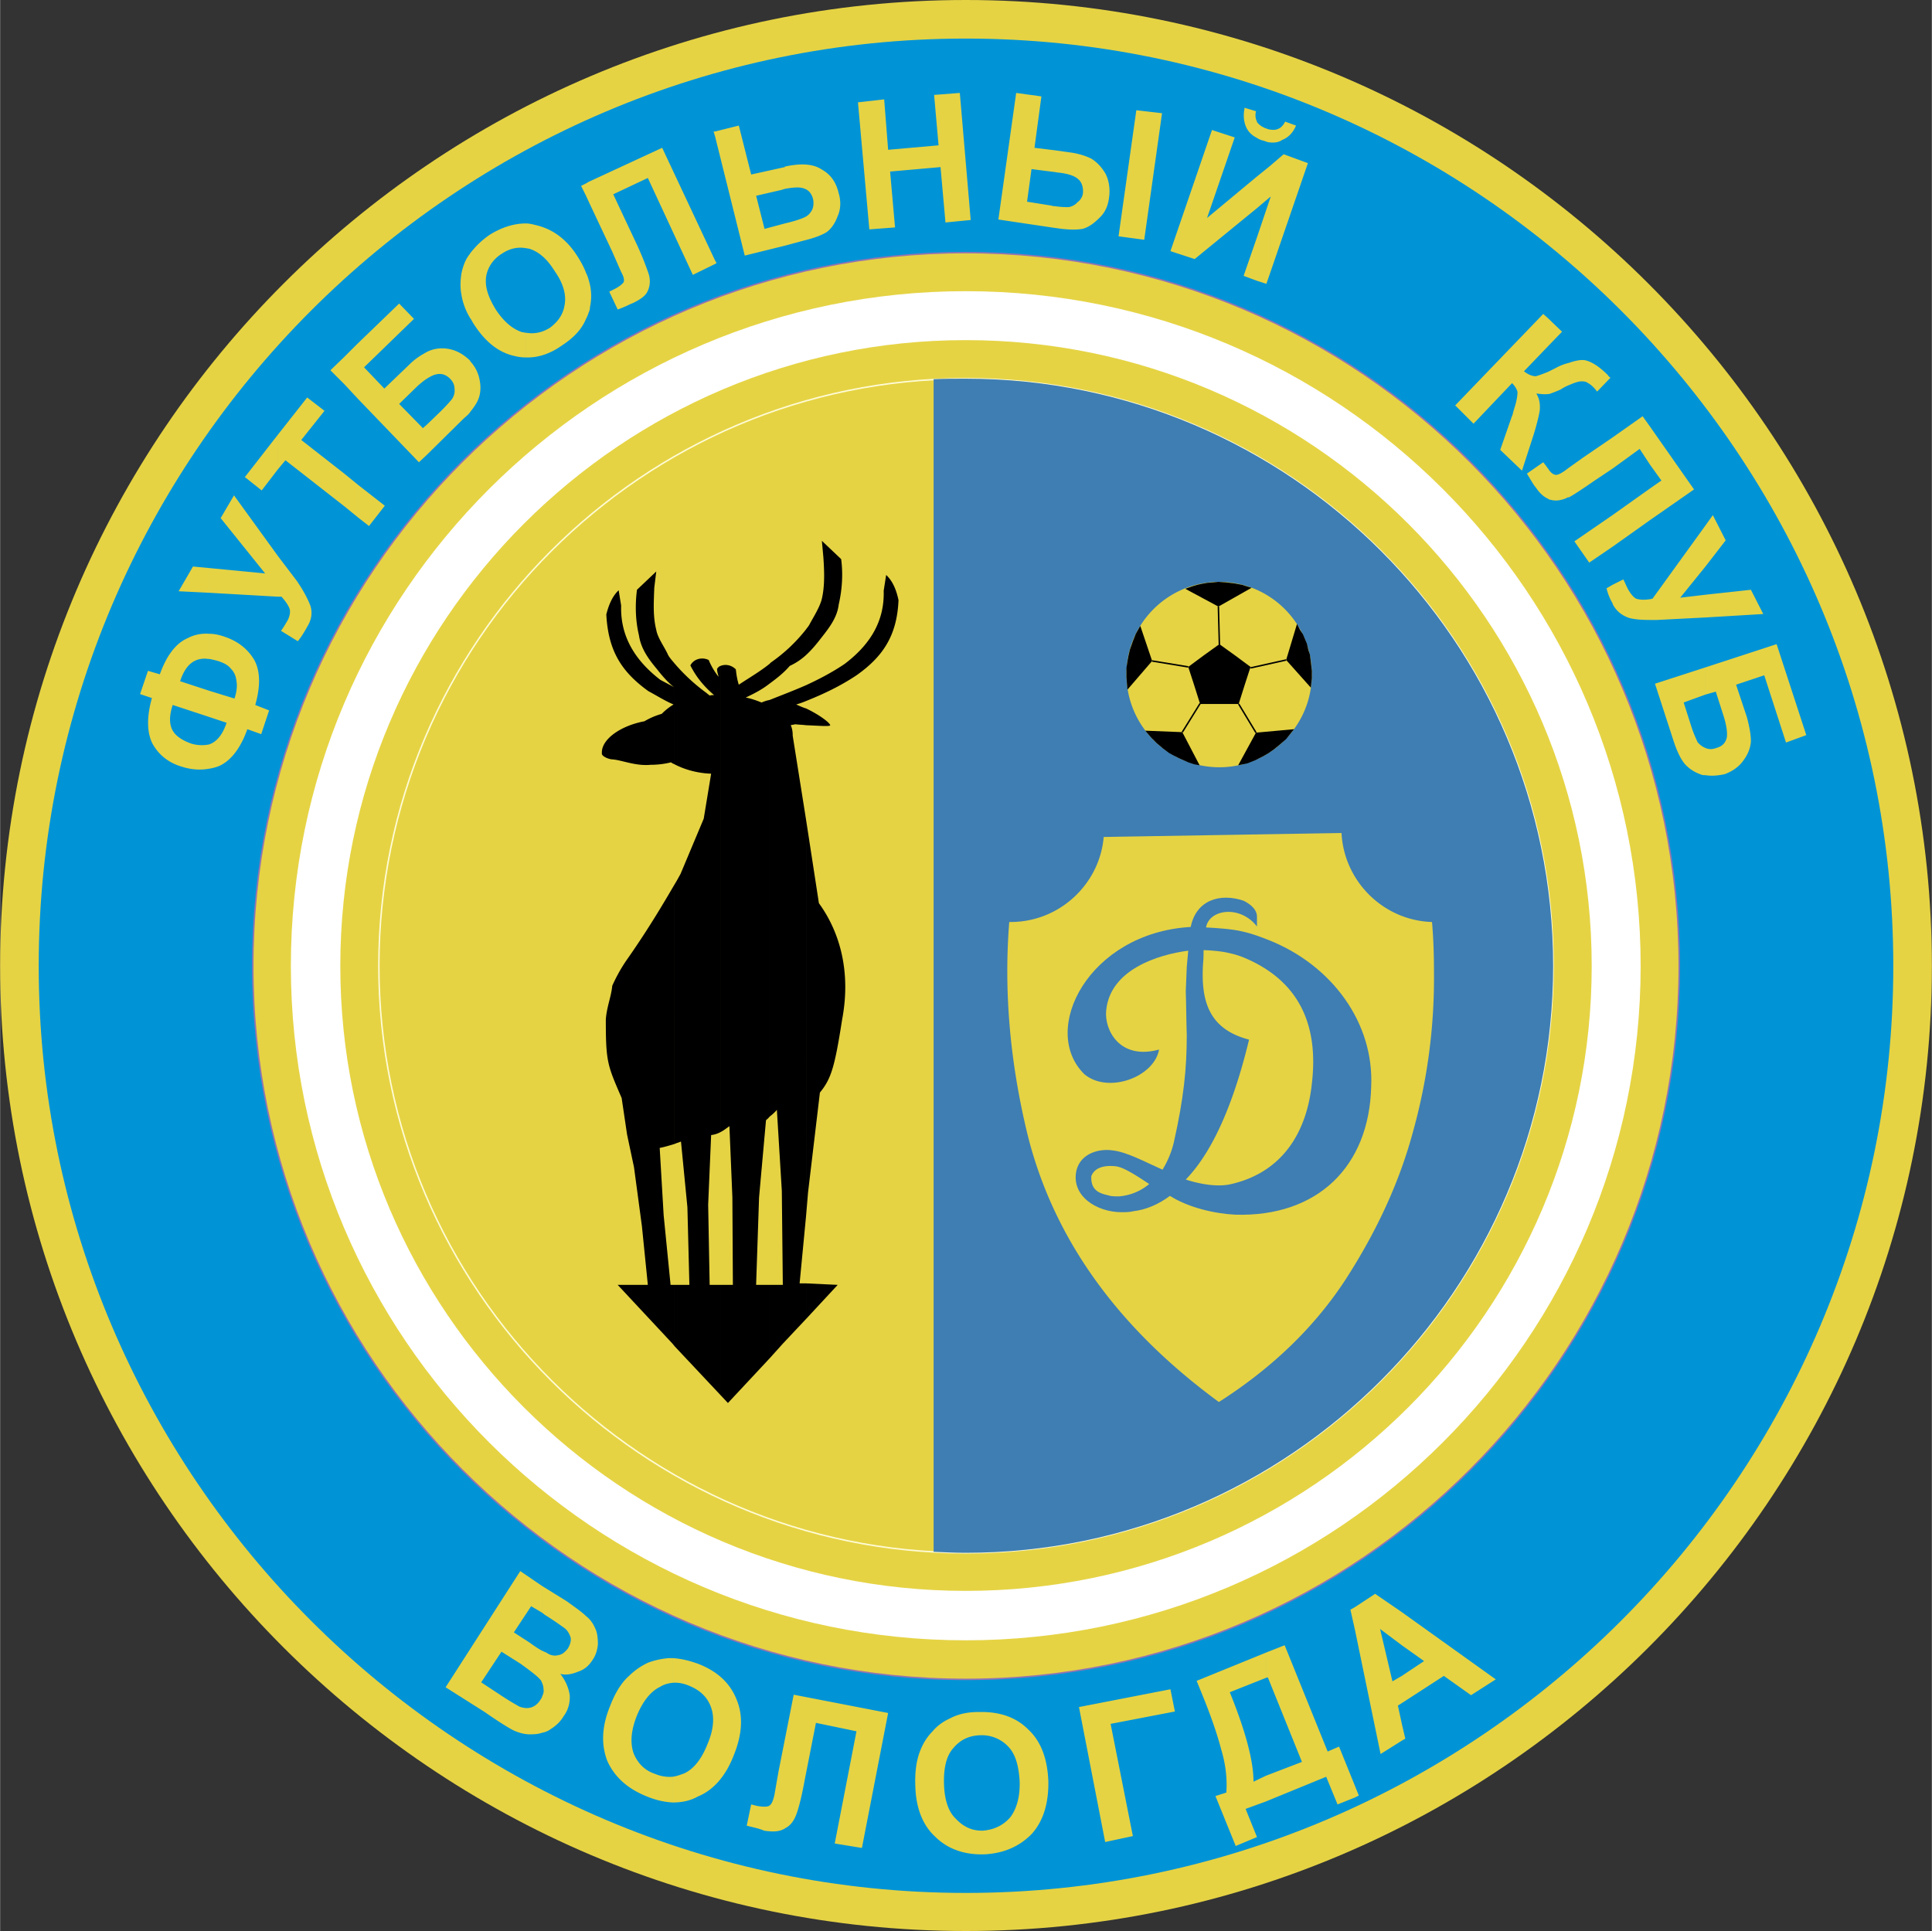
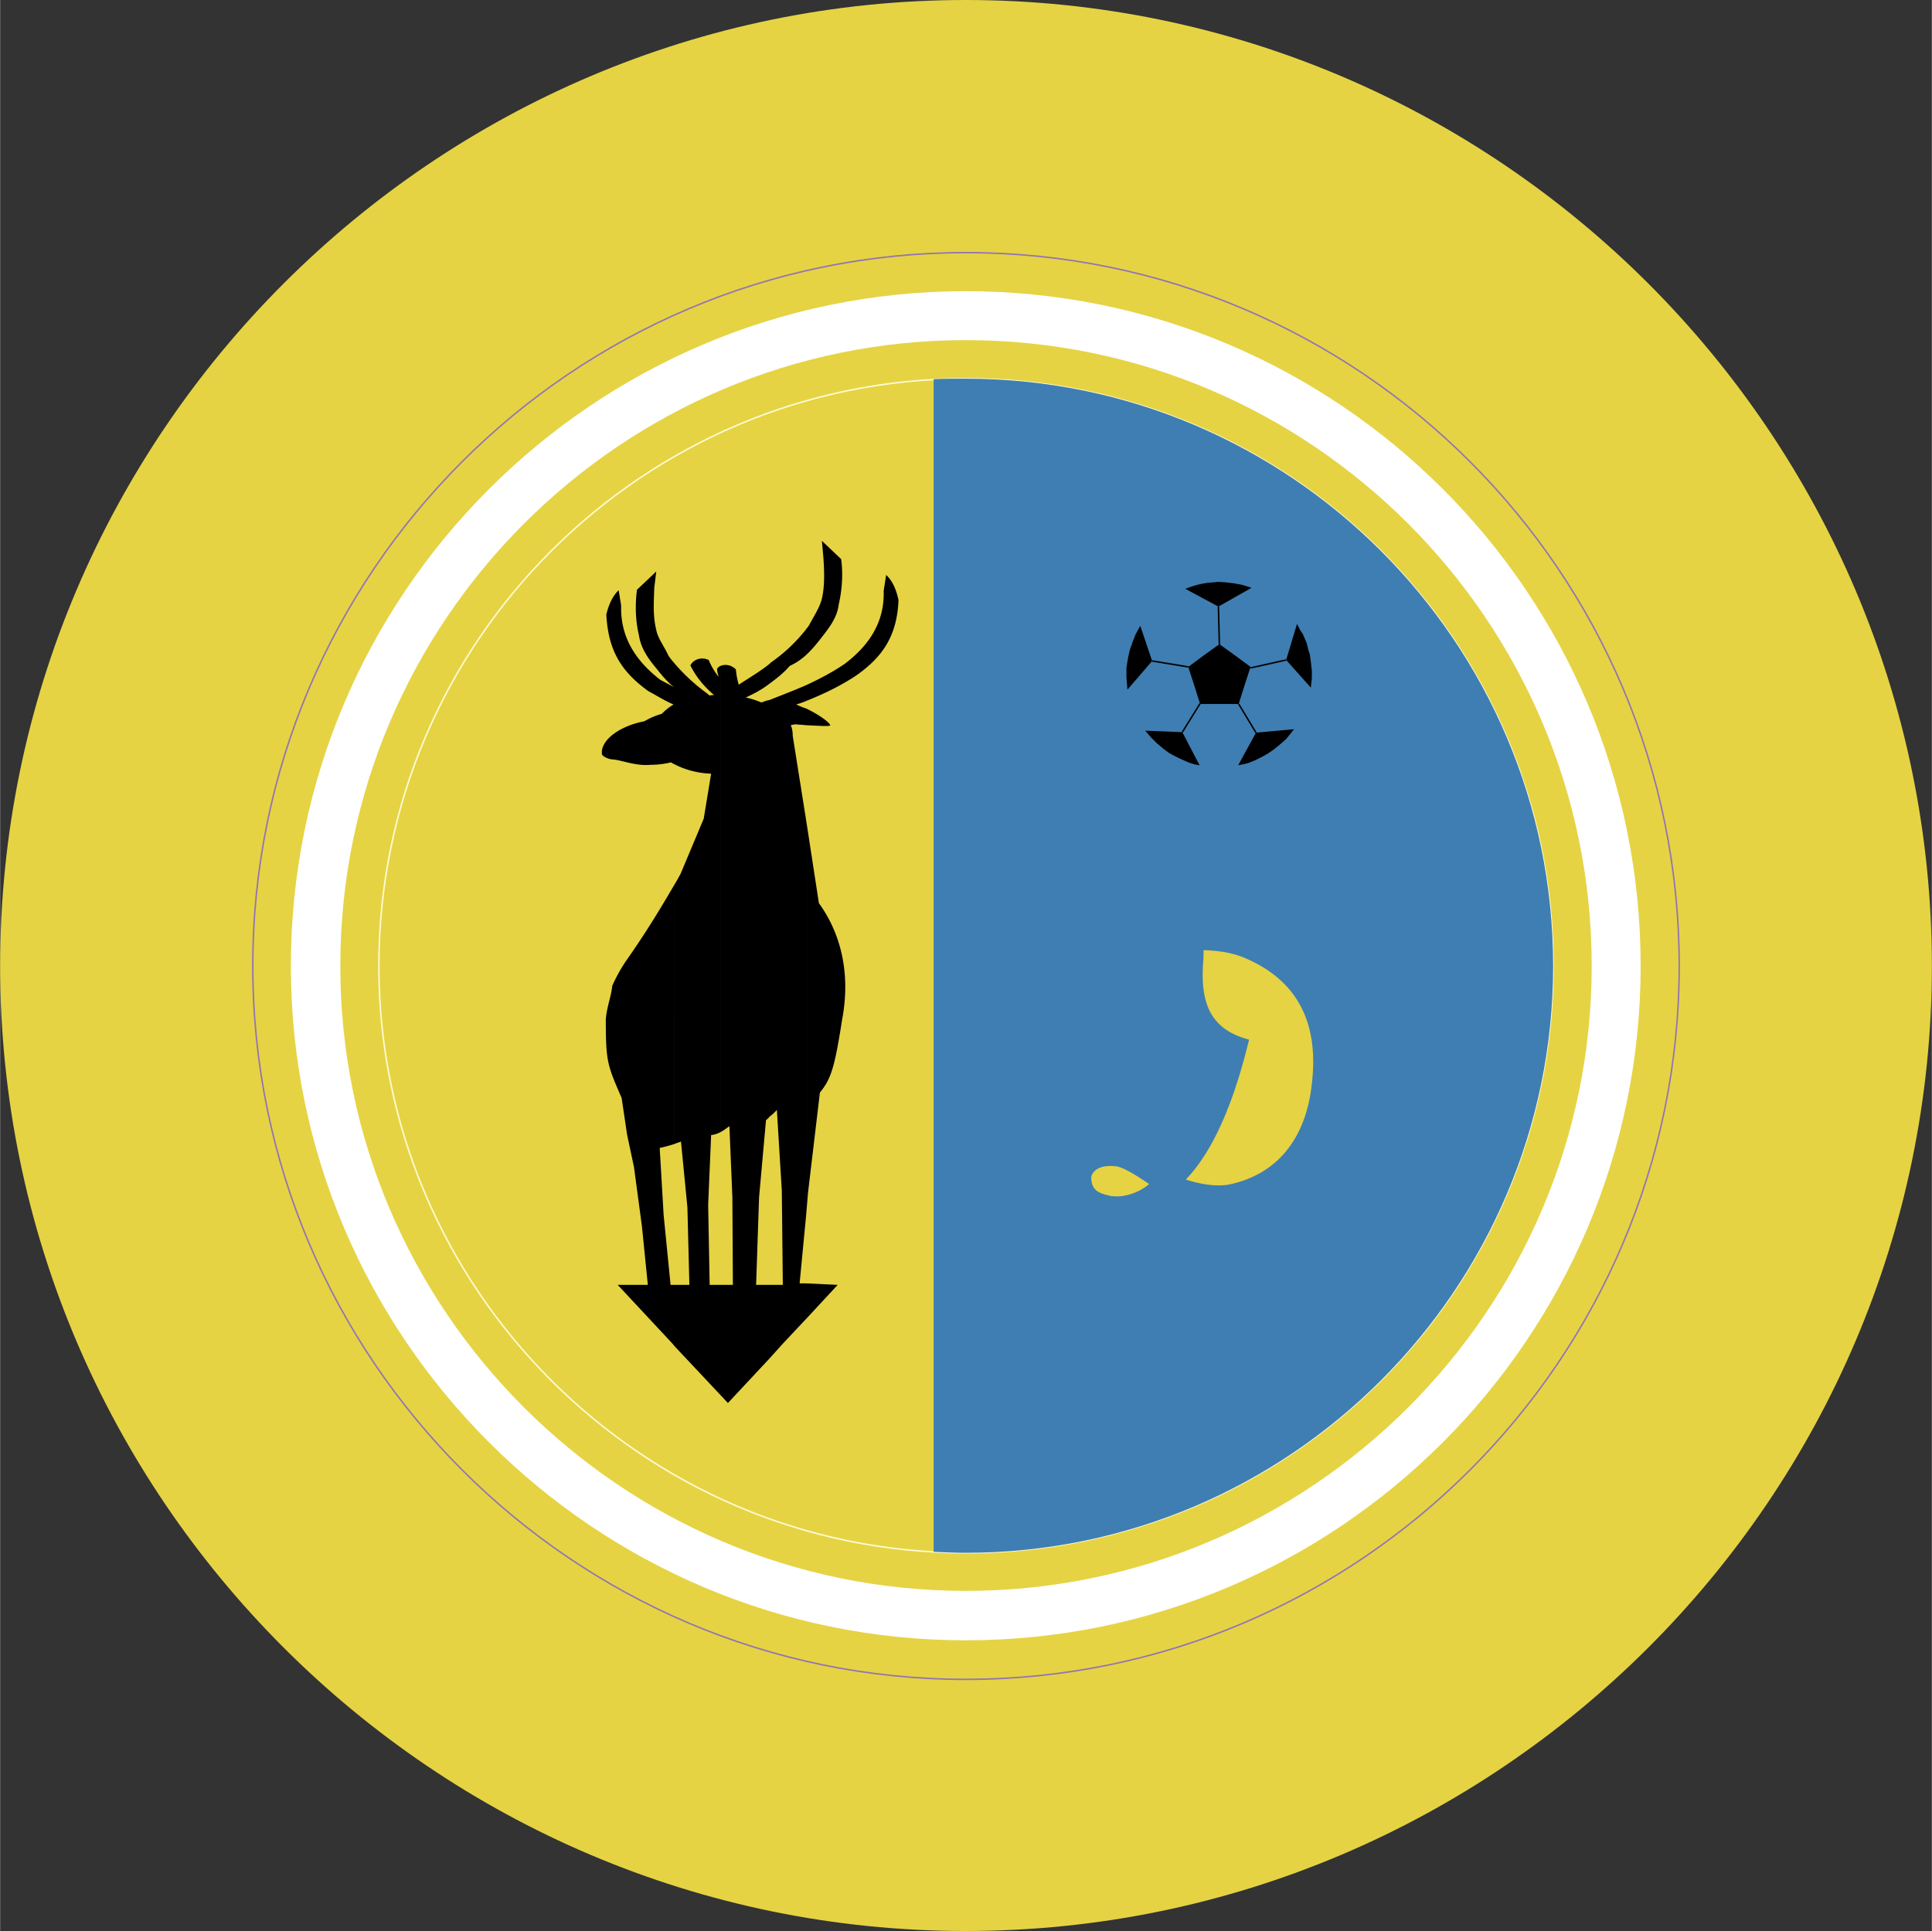
<svg xmlns="http://www.w3.org/2000/svg" width="2500" height="2499" viewBox="0 0 213.87 213.815">
  <rect x="0" y="0" width="213.87" height="213.815" fill="#333333" stroke="none" />
  <path d="M106.908 213.815c58.9 0 106.962-48.062 106.962-106.853C213.87 48.062 165.808 0 106.908 0 48.062 0 0 48.062 0 106.962c0 58.791 48.062 106.853 106.908 106.853z" fill="#e5d344" />
-   <path d="M106.908 209.6c56.601 0 102.692-46.201 102.692-102.638C209.6 50.416 163.509 4.27 106.908 4.27 50.416 4.27 4.27 50.416 4.27 106.962c0 56.437 46.146 102.638 102.638 102.638z" fill="#0094d6" />
-   <path d="M106.908 185.952c43.574 0 78.99-35.525 78.99-78.99 0-43.573-35.417-78.99-78.99-78.99-43.463 0-78.936 35.417-78.936 78.99 0 43.464 35.472 78.99 78.936 78.99z" fill="#e5d344" />
  <path d="M106.908 181.628c41.219 0 74.72-33.557 74.72-74.666 0-41.219-33.501-74.72-74.72-74.72-41.109 0-74.72 33.501-74.72 74.72 0 41.109 33.61 74.666 74.72 74.666z" fill="#fff" />
  <path d="M106.908 176.154c38.208 0 69.301-31.093 69.301-69.192 0-38.208-31.093-69.301-69.301-69.301-38.099 0-69.247 31.092-69.247 69.301 0 38.099 31.148 69.192 69.247 69.192z" fill="#e5d344" />
  <path d="M106.908 171.939c35.855 0 65.031-29.232 65.031-64.978 0-35.854-29.176-65.031-65.031-65.031-35.745 0-64.977 29.176-64.977 65.031 0 35.747 29.232 64.978 64.977 64.978z" fill="#e5d344" stroke="#fffbd6" stroke-width=".164" />
  <path d="M106.908 171.939c35.855 0 65.031-29.232 65.031-64.978 0-35.854-29.176-65.031-65.031-65.031-1.149 0-2.354 0-3.558.055v129.843c1.204.056 2.408.111 3.558.111z" fill="#3f7eb2" />
  <path d="M89.227 75.87c1.423-.657 2.901-1.423 4.269-2.354 2.683-2.025 4.434-4.598 4.325-8.102l.274-1.751c.766.711 1.149 1.751 1.368 2.792-.164 3.886-1.697 6.24-4.653 8.32-1.807 1.205-3.667 2.08-5.583 2.847V75.87zm0 2.572c1.478.712 2.572 1.533 2.682 1.861-.054.165-1.204.055-2.682 0v-1.861zm0 12.317l1.423 9.252c2.354 3.229 3.558 7.663 2.573 12.863-.821 5.255-1.204 6.569-2.463 8.102l-1.313 11.058-.219 2.627V90.759h-.001zm0 51.346l3.503.165-3.503 3.778v-3.943zm0-69.574c.602-.548 1.149-1.205 1.696-1.916.767-.985 1.752-2.19 1.917-3.668.383-1.643.492-3.394.273-5.036l-2.135-2.025.165 1.807c.11 1.587.164 3.175-.165 4.598-.219.931-.93 2.025-1.368 2.846-.109.219-.274.384-.383.547v2.847zm-4.051 77.895v-8.157h1.478l-.11-10.401-.547-8.977c-.274.328-.547.547-.821.767V77.512c1.368-.547 2.682-1.041 4.051-1.643v1.752a8.649 8.649 0 0 1-1.095.383c.383.165.712.329 1.095.438v1.861c-.383-.055-.821-.055-1.205-.109-.165.055-.329.055-.493.109.164.329.218.767.218 1.041v.109l1.479 9.305v43.902l-.712 7.444h.712v3.942l-2.573 2.736-1.477 1.644zm4.051-80.742v2.847a6.958 6.958 0 0 1-1.807 1.204c-.657.766-1.423 1.368-2.245 1.97v-2.189l.164-.164a17.928 17.928 0 0 0 3.888-3.668zm-8.485 55.014l.328 7.882.055 9.689h-1.369v12.208l.821.875 4.598-4.926v-8.157h-1.478l.328-9.689.767-8.539c.109-.11.273-.22.383-.383V77.512c-.329.055-.603.164-.875.274-.548-.219-1.15-.438-1.752-.548 1.04-.492 1.861-.931 2.627-1.533v-2.189c-1.095.876-2.244 1.533-3.394 2.299-.164-.492-.273-1.149-.328-1.697-.493-.493-1.149-.602-1.697-.383v51.619c.329-.163.603-.382.986-.656zm-.985 17.572v12.208l-5.091-5.419v-6.788h1.643l-.219-8.594-.711-7.281c-.219.11-.493.165-.712.274V97.93c.274-.438.438-.766.657-1.149l2.573-6.131.821-4.981c-1.587-.055-3.011-.493-4.051-1.04V73.461a20.72 20.72 0 0 0 3.558 3.285c.11.109.219.164.329.273.165-.054.328-.054.493-.054-1.094-.931-1.971-1.971-2.627-3.285.329-.657 1.204-.985 2.025-.602a7.92 7.92 0 0 0 1.095 1.861c-.055-.274-.165-.547-.165-.876.109-.164.218-.273.383-.328v51.619a2.898 2.898 0 0 1-1.04.329l-.329 7.718.165 8.868h1.203v.001zm-5.091-68.809c-.219-.273-.492-.547-.711-.93-.384-.876-1.15-1.862-1.314-2.792-.383-1.533-.273-3.066-.219-4.653l.219-1.806-2.135 2.025c-.219 1.698-.164 3.449.219 5.036.219 1.533 1.149 2.737 1.971 3.723.602.766 1.259 1.533 1.916 2.025-.493-.274-1.04-.547-1.533-.821-2.628-2.025-4.434-4.652-4.324-8.211l-.275-1.697c-.766.711-1.149 1.806-1.368 2.682.219 4.051 1.697 6.35 4.653 8.485.931.493 1.861 1.095 2.792 1.478a6.84 6.84 0 0 0-1.314 1.04 8.06 8.06 0 0 0-1.916.821c-2.627.493-4.708 1.97-4.708 3.448v.165c.055.273.656.547 1.095.602 1.095.055 2.573.766 4.324.603.821 0 1.587-.11 2.245-.274.109.109.274.164.383.219V73.461zm0 24.469c-1.149 1.971-2.792 4.762-5.036 7.992-.383.547-1.095 1.532-1.861 3.23-.11 1.204-.602 2.298-.712 3.722 0 4.708.165 5.036 1.752 8.704l.602 4.051.766 3.614.875 6.514.657 6.514H68.37l6.076 6.514.219.274v-6.788h-.438l-.766-7.717-.438-7.445c.547-.11 1.095-.273 1.642-.438V97.93z" />
-   <path d="M148.51 92.237l-26.33.438c-.438 5.2-4.872 9.415-10.292 9.415h-.164c-.603 7.554.055 15.437 2.025 23.538 2.847 11.441 9.908 21.349 21.185 29.615 5.912-3.777 10.62-8.321 14.068-13.63 3.449-5.365 5.966-10.785 7.5-16.586a63.233 63.233 0 0 0 2.244-17.353c0-1.916-.054-3.722-.218-5.583-5.365-.165-9.744-4.489-10.018-9.854zM134.989 84.957a10.279 10.279 0 0 1-10.291-10.291c0-5.638 4.598-10.236 10.291-10.236 5.638 0 10.237 4.598 10.237 10.236 0 5.693-4.599 10.291-10.237 10.291z" fill="#e5d344" />
  <path fill="none" stroke="#000" stroke-width=".164" d="M132.854 77.895l-1.97 3.175M134.989 71.381l-.11-4.215M131.541 73.845l-3.997-.657" />
  <path d="M134.989 71.327l1.752 1.259 1.697 1.259-.657 2.025-.656 2.08h-4.271l-.656-2.08-.657-2.025 1.696-1.259 1.752-1.259zM124.808 76.363l-.11-1.369v-1.039l.11-.713.109-.601.165-.712.328-.93.328-.822.493-.876 1.313 3.887zM130.884 81.07l1.915 3.668-.601-.11-.657-.218-.986-.439-.656-.328-.493-.274-.657-.493-.711-.601-.602-.603-.658-.766zM139.04 81.125l4.214-.383-.875 1.094-.82.712-.548.438-.548.383-.274.165-.382.218-.329.165-.547.273-.822.329-1.04.219zM142.379 73.078l1.204-3.996.329.657.328.493.438 1.039.165.712.164.493.109.821.11.985v.822l-.055.492-.055.548zM134.879 67.166l-3.667-1.971.766-.273.548-.164.493-.11.602-.109.657-.055.601-.055.822.055.93.109.876.165 1.04.328z" />
  <path fill="none" stroke="#000" stroke-width=".164" d="M142.379 73.078l-3.941.877" />
  <g>
    <path fill="none" stroke="#000" stroke-width=".164" d="M137.125 77.95l1.915 3.175" />
  </g>
  <path d="M188.799 85.833v-3.011c.383.165.766.165 1.204 0 .603-.164.985-.493 1.149-1.095.109-.493 0-1.368-.328-2.409l-.876-2.736-1.149.328v-3.011l7.883-2.573 3.285 10.072-2.245.821-2.409-7.445-3.12 1.04 1.204 3.613c.273 1.04.438 1.916.438 2.682-.055.711-.328 1.423-.821 2.08-.493.712-1.205 1.204-2.081 1.533-.766.166-1.477.22-2.134.111zm-10.291-19.05v-2.025l1.204-.602c.164.328.329.711.493 1.04.273.493.602.931.93 1.095.33.109.821.165 1.534.054v2.3c-.931 0-1.697-.055-2.3-.219-.821-.273-1.423-.766-1.806-1.478-.001-.055-.055-.11-.055-.165zm0-6.24V57.04l4.161-2.956v3.503l-4.161 2.956zm0-8.649v-3.449l3.339-2.354.821 1.149v4.215l-1.15-1.751-3.01 2.19zm10.291 16.477v-2.518l5.036-.548 1.368 2.683-6.404.383zm0-5.639v-4.543l.821-1.149 1.423 2.792-2.244 2.9zm0-4.543l-5.857 8.102c-.109 0-.164.054-.273.054v2.3h.766l5.364-.274v-2.518l-2.792.329 2.792-3.449v-4.544zm0 15.71l-5.583 1.806 2.08 6.405c.384 1.149.767 1.916 1.204 2.463.438.493 1.04.931 1.861 1.204.11.055.274.055.438.055v-3.011a2.175 2.175 0 0 1-.876-.657c-.164-.383-.437-.931-.711-1.806l-.821-2.573 2.409-.876v-3.01h-.001zm-6.131-16.312l4.871-3.394-4.871-6.952v4.215l1.258 1.752-1.258.876v3.503zm-4.16-9.142v3.449l-1.971 1.313c-1.259.876-2.245 1.533-2.847 1.861v-3.285l1.533-1.095 3.285-2.243zm0 8.595v3.503l-2.573 1.751-1.643-2.354 4.216-2.9zm0 7.718v2.025a5.91 5.91 0 0 1-.656-1.643l.656-.382zm-7.116-9.525a.416.416 0 0 0 .273.109c.602.165 1.204.055 1.806-.219.055-.055.11-.055.219-.055v-3.285l-.438.329c-.547.383-.93.547-1.149.438-.219-.054-.493-.274-.711-.657v3.34zm0-11.605v-2.463l.875-.438a5.824 5.824 0 0 1 1.423-.548v2.463c-.273.11-.602.274-.931.493-.493.219-.931.383-1.259.492l-.108.001zm0-5.31v-3.065l1.533 1.478-1.533 1.587zm2.298 4.325c.383-.164.657-.273.876-.328.329-.109.602-.109.93-.055.274.11.657.329 1.041.767l.273.329 1.478-1.533c-.164-.109-.273-.218-.273-.273-.985-.986-1.806-1.479-2.463-1.643-.438-.109-1.095 0-1.861.273v2.463zm-2.298-7.39v3.065l-2.683 2.792c.493.383.931.547 1.313.547.219-.054.712-.219 1.369-.492v2.463c-.383.055-.821 0-1.314-.055.328.547.438 1.095.383 1.861-.109.657-.328 1.534-.657 2.628l-1.313 4.051-2.409-2.3 1.313-3.776c.055-.054.055-.164.11-.329 0-.055.109-.383.219-.766.219-.712.273-1.259.273-1.533-.055-.273-.273-.657-.603-.985l-4.269 4.489-2.026-2.026 9.744-10.126.55.492zm0 16.641a.786.786 0 0 1-.165-.219l-.383-.493-1.807 1.259c.438.711.767 1.313.985 1.532.438.657.876 1.041 1.369 1.259v-3.338h.001zM139.15 31.093v-4.817l1.423-4.215v8.266l-.383 1.095-1.04-.329zm0-8.047l1.423-1.205v-3.448l-1.423 1.149v3.504zm0-7.774v-1.806.055c.219.274.547.547 1.04.711.165.055.273.11.383.11v1.423c-.273 0-.548-.165-.821-.219a1.955 1.955 0 0 1-.602-.274zm1.423 15.054l4.215-12.262-2.683-.985-1.533 1.313v3.448l.109-.055-.109.274v8.267h.001zm0-14.56c.493.054.986 0 1.369-.274.711-.274 1.204-.821 1.532-1.587l-1.205-.438c-.219.438-.493.711-.821.821-.219.109-.547.109-.875.055v1.423zm-1.423-2.3v1.806c-.548-.273-.931-.657-1.149-1.095-.329-.657-.384-1.423-.219-2.244l1.259.383c-.11.439-.056.822.109 1.15zm0 6.076l-5.529 4.598 3.066-8.923-2.518-.821-4.599 13.412 2.682.876 6.898-5.638v-3.504zm0 6.733v4.817l-1.479-.548 1.479-4.269zM65.141 34.65v-3.722c.328 1.041.383 2.025.164 3.066 0 .219-.055.438-.164.656zm0-12.37l2.627 5.583.985 2.244c.274.492.383.875.274 1.149-.165.219-.493.492-1.04.767l-.547.273.93 1.971c.821-.273 1.368-.603 1.697-.711.876-.438 1.423-.821 1.642-1.369.274-.602.274-1.205.11-1.807a33.058 33.058 0 0 0-1.369-3.394l-2.572-5.473 3.832-1.807 4.981 10.729 2.464-1.205v-.383l-5.858-12.481-8.156 3.777v2.137zm51.62 2.955v-2.408a9.32 9.32 0 0 0 1.533.109c.329-.055.712-.219.986-.548a1.46 1.46 0 0 0 .603-.985c.054-.603-.11-1.205-.493-1.533-.383-.383-1.149-.657-2.3-.766l-.328-.055V16.64l1.533.219c.986.11 1.861.383 2.518.712.711.438 1.205 1.04 1.587 1.696.383.766.493 1.697.383 2.518-.109 1.041-.492 1.807-1.095 2.354-.602.602-1.204 1.04-1.861 1.204-.603.11-1.533.11-2.683-.055l-.383-.053zm9.032-13.028l2.847.329-1.971 14.013-2.846-.383 1.97-13.959zm-9.032 4.434l-2.244-.273.766-5.693-2.792-.383-1.971 14.014 6.24.93v-2.408c-.109 0-.219 0-.328-.055l-2.737-.438.493-3.613 2.573.329v-2.41zM86.873 27.206v-2.463l.438-.109c.875-.219 1.478-.438 1.806-.602s.547-.384.767-.767c.165-.328.219-.821.109-1.259-.165-.602-.493-.985-1.041-1.15-.438-.164-1.149-.109-2.08.055v-2.464c1.751-.383 3.12-.328 4.105.329.985.547 1.587 1.423 1.862 2.627.273.876.219 1.806-.11 2.518-.273.766-.711 1.423-1.259 1.806-.548.329-1.423.657-2.573.931l-2.024.548zm9.36-1.807l-1.259-14.068 2.901-.329.438 5.584 5.584-.493-.493-5.583 2.846-.219 1.204 14.068-2.792.274-.547-6.131-5.584.493.547 6.186-2.845.218zm-9.36-6.952v2.464c-.11.055-.219.055-.329.109l-2.846.657.93 3.667 2.245-.602v2.463L82.439 28.3l-3.284-13.192v-.547l2.627-.657 1.369 5.419 3.723-.821-.001-.055zm-7.718 10.784v-.383l.164.273-.164.11zm0-14.669h-.165l.165.547v-.547zm-14.014 5.583v2.135l-.274-.603v-1.368l.274-.164zm0 10.783v3.722c-.055.22-.164.438-.274.657v-5.091c.11.22.219.493.274.712zM38.1 56.054v-3.613l1.478 1.204v3.613L38.1 56.054zm0-13.521v-3.011l1.478-1.478v6.076L38.1 42.533zm26.767-22.224l-.547.273.547 1.095v-1.368zm0 9.908c-.219-.602-.547-1.204-.931-1.807-1.204-1.916-2.737-3.011-4.488-3.449-.438-.109-.821-.219-1.259-.219v2.737c.11 0 .273.055.383.055 1.04.329 1.971 1.095 2.847 2.518.93 1.313 1.259 2.573 1.094 3.612-.164 1.15-.711 1.917-1.642 2.628-.876.547-1.752.712-2.683.547v2.737c1.314.054 2.683-.383 3.996-1.314 1.259-.821 2.19-1.751 2.682-2.956v-5.089h.001zm-6.678-5.474v2.737c-.931-.165-1.807.055-2.628.602-.985.602-1.587 1.533-1.751 2.518-.165 1.149.219 2.299 1.095 3.723.875 1.314 1.86 2.135 2.901 2.463.109 0 .273.055.383.055v2.737c-.438 0-.821-.055-1.259-.165-1.752-.383-3.229-1.587-4.434-3.448-.165-.22-.274-.493-.438-.712v-7.226a9.467 9.467 0 0 1 2.135-2.025c1.314-.821 2.682-1.259 3.996-1.259zm-6.131 20.856v-5.583a4.106 4.106 0 0 1 1.041 2.135c.164.821.054 1.642-.219 2.189-.165.383-.439.766-.822 1.259zm0-17.572c-.055.055-.055.109-.109.164-.438.547-.712 1.313-.876 2.08-.109.711-.164 1.533 0 2.354.109.766.438 1.752.985 2.627v-7.225zm0 11.989c0-.055-.055-.11-.109-.165-.657-.602-1.369-1.039-2.245-1.204a3.829 3.829 0 0 0-2.244.219c-.055.055-.164.055-.219.11v2.956c.438-.274.766-.438 1.095-.493.547-.109 1.04.055 1.478.493.329.328.493.711.493 1.095a1.65 1.65 0 0 1-.273 1.149c-.164.219-.603.711-1.259 1.369l-1.533 1.478v3.34l3.941-3.886c.329-.329.657-.548.876-.876v-5.585h-.001zm-4.817-1.041c-.602.329-1.259.711-1.97 1.424l-2.737 2.627-2.245-2.354 5.529-5.364-1.642-1.697-4.598 4.435v6.076l6.788 7.062.875-.821v-3.34l-.438.383-2.627-2.682 2.081-2.025c.383-.328.712-.602.985-.766v-2.958h-.001zm-7.663 18.283l1.259.985L42.588 56l-3.011-2.354v3.612zM38.1 39.522v3.011L36.567 41l1.533-1.478zm0 12.919v3.613l-6.514-5.091-.821.986v-3.832l3.23-4.105 1.916 1.478-2.573 3.229 4.762 3.722zm-7.336 13.63v-4.489l2.081 2.737c.711 1.041 1.204 1.971 1.478 2.683.274.766.165 1.587-.273 2.299-.383.712-.767 1.314-1.095 1.697l-1.861-1.15c.219-.274.438-.657.602-.931.329-.493.438-1.04.384-1.369-.055-.328-.384-.876-.931-1.478h-.385v.001zM28.246 78.06l1.532.603-.875 2.627-1.533-.547c-.766 2.134-1.806 3.448-3.065 4.05a4.952 4.952 0 0 1-1.205.329v-2.683c.876-.273 1.533-1.094 1.971-2.409l-1.971-.656v-2.902l2.847.876c.218-.657.328-1.369.218-1.916-.054-.603-.273-1.04-.602-1.369-.328-.438-.876-.711-1.642-.93-.274-.055-.602-.165-.821-.165v-2.792c.547 0 1.149.109 1.751.328 1.478.493 2.573 1.368 3.285 2.573.657 1.205.713 2.848.11 4.983zm2.518-29.943l-3.667 4.708 1.861 1.478 1.806-2.354v-3.832zm0 13.466l-4.872-6.733-1.478 2.518 4.926 6.13-6.24-.602v2.737l7.664.438v-4.488zm-7.663 23.538v-2.683a4.08 4.08 0 0 1-1.971-.109c-1.04-.383-1.752-.875-2.08-1.533-.328-.657-.328-1.588.055-2.737l3.996 1.314v-2.902l-3.175-1.04c.602-1.861 1.642-2.683 3.175-2.463v-2.792a4.359 4.359 0 0 0-2.354.492c-1.259.548-2.299 1.862-3.065 3.996l-1.314-.383-.876 2.573 1.313.438c-.602 2.135-.547 3.832.055 5.036.657 1.205 1.751 2.135 3.284 2.573 1.041.329 2.025.384 2.957.22zm0-22.225v2.737l-3.339-.165 1.587-2.737 1.752.165z" fill="#e5d344" />
  <g>
    <path d="M106.908 185.952c43.574 0 78.99-35.525 78.99-78.99 0-43.573-35.417-78.99-78.99-78.99-43.463 0-78.936 35.417-78.936 78.99 0 43.464 35.472 78.99 78.936 78.99" fill="none" stroke="#9375b1" stroke-width=".164" />
  </g>
  <g>
-     <path fill="none" stroke="#9375b1" stroke-width=".164" d="M106.908 185.952" />
-   </g>
-   <path d="M155.188 192.74v-1.861l.383 1.642-.383.219zm0-4.16v-3.011l2.463-1.642-2.463-1.751v-3.668l10.4 7.444-2.737 1.752-3.011-2.136-4.652 3.012zm0-10.073l-2.956-2.025-2.244 1.478v2.464l2.847 13.794 2.354-1.478v-1.861l-.438-2.025.438-.274v-3.011l-1.041.603-1.368-5.803 2.409 1.807v-3.669h-.001zm-5.2 20.528v-1.313l.438 1.095-.438.218zm0-21.075v2.464l-.493-2.189.493-.275zm0 19.761v1.313l-1.917.767-1.258-3.065-6.679 2.737v-2.847l3.996-1.533-3.776-9.361-.22.055v-2.792l2.081-.821 4.762 11.77 1.26-.548 1.751 4.325zm-9.853-14.725l-7.664 3.12.602 1.478c.985 2.409 1.698 4.489 2.135 6.186.493 1.643.657 3.23.548 4.708l-1.204.383 2.244 5.529 2.354-.986-1.259-3.12 2.244-.821v-2.847l-1.368.657c0-2.299-.876-5.583-2.627-9.908l3.996-1.587v-2.792h-.001zm-31.476 22.334v-2.627h.165c1.259-.109 2.244-.602 3.012-1.478.711-.93 1.094-2.298 1.039-3.996-.109-1.806-.493-3.065-1.313-3.887a4.01 4.01 0 0 0-2.902-1.205v-2.572c2.081 0 3.833.602 5.146 1.916 1.423 1.313 2.134 3.23 2.244 5.693.055 2.463-.548 4.434-1.806 5.857-1.314 1.369-3.066 2.19-5.31 2.299h-.275zm10.784-16.312l10.126-1.97.493 2.463-7.116 1.368 2.464 12.426-3.066.657-2.901-14.944zm-10.784.547h-.328c-1.205 0-2.245.219-3.175.712-.711.328-1.368.767-1.916 1.423-.602.602-1.04 1.313-1.369 2.135-.438 1.095-.602 2.408-.546 3.886.054 2.463.82 4.38 2.189 5.639 1.314 1.313 3.065 1.97 5.145 1.97v-2.627c-1.149 0-2.08-.493-2.846-1.313-.82-.767-1.259-2.08-1.313-3.832-.055-1.806.274-3.121.985-3.941.766-.931 1.697-1.424 3.011-1.479h.164v-2.573h-.001zm-34.212 10.018v-2.847c.438-.055.876-.219 1.314-.383 1.04-.494 1.916-1.588 2.573-3.285.657-1.532.766-2.901.383-3.996-.383-1.095-1.149-1.861-2.299-2.354-.712-.327-1.369-.437-1.971-.383v-2.736c.931.055 1.861.274 2.901.657 2.08.821 3.503 2.135 4.215 3.996.712 1.751.602 3.777-.329 6.076-.875 2.299-2.244 3.886-3.996 4.599-.875.491-1.806.656-2.791.656zm13.411-11.933l10.455 2.025-2.901 14.943-3.01-.492L94.81 191.7l-4.489-.931-1.259 6.405c-.329 1.806-.657 3.065-.931 3.778-.274.71-.657 1.204-1.204 1.477-.547.383-1.314.439-2.354.274-.328-.164-.985-.328-1.916-.547l.493-2.354.657.165c.603.109 1.095.109 1.314 0 .273-.165.438-.493.602-1.205l.438-2.519 1.697-8.593zm-27.863-12.043l2.737 1.696c.985.712 1.697 1.204 2.135 1.642.493.383.821.876 1.04 1.423.219.439.274 1.096.274 1.698-.055.602-.219 1.204-.602 1.751-.383.602-.876 1.041-1.533 1.26-.657.272-1.314.437-2.026.272.603.767.931 1.587 1.041 2.354.054.82-.165 1.642-.657 2.299-.383.657-.876 1.095-1.478 1.478a2.232 2.232 0 0 1-.931.383v-3.996c.165-.329.219-.602.165-.821a1.68 1.68 0 0 0-.165-.712v-3.558c.219.11.383.165.493.219.438.328.931.383 1.313.274.438-.054.767-.383 1.04-.712.273-.438.383-.876.329-1.204-.109-.383-.329-.821-.711-1.094a39.116 39.116 0 0 0-2.189-1.478l-.274-.22v-2.954h-.001zm14.452 7.992h-.384a8.674 8.674 0 0 0-2.298.492 7.451 7.451 0 0 0-2.135 1.478c-.82.713-1.533 1.862-2.08 3.285-.93 2.245-1.04 4.27-.328 6.131.767 1.697 2.135 3.01 4.27 3.886 1.04.438 1.971.657 2.956.712v-2.847a4.163 4.163 0 0 1-1.971-.329c-1.149-.383-1.916-1.205-2.354-2.299-.384-1.15-.274-2.518.383-4.161.657-1.588 1.533-2.682 2.573-3.175.438-.274.876-.383 1.369-.438v-2.735h-.001zm-16.861-9.635l-8.265 12.864 4.324 2.737c1.643 1.15 2.737 1.806 3.175 2.026.712.328 1.424.493 2.135.438.383 0 .711-.055 1.04-.164v-3.996c0 .109-.109.219-.164.329-.274.438-.658.766-1.095.875-.383.11-.821.054-1.259-.109-.274-.164-.876-.492-1.807-1.095l-2.409-1.587 2.245-3.395 2.08 1.314c1.15.821 1.917 1.424 2.19 1.751.11.11.164.219.219.383v-3.558c-.328-.164-.821-.493-1.423-.93l-1.697-1.096 1.916-2.9 1.204.711v-2.955l-2.409-1.643z" fill="#e5d344" />
+     </g>
  <g>
    <path d="M139.15 101.434c-.055-.876-.931-1.423-1.479-1.697-2.572-.876-5.255-.109-5.857 2.901-11.331.657-16.751 11.44-11.769 16.312 2.628 2.19 7.718.329 8.266-2.737-4.38 1.205-6.076-2.189-5.857-4.324.438-4.543 5.748-6.186 9.087-6.624-.055.657-.11 1.15-.165 1.807l-.11 2.683c.055 1.642.055 3.229.11 4.872 0 3.667-.329 6.952-1.423 11.824-.219.985-.657 2.08-1.259 3.065-2.08-.931-3.996-1.972-5.529-2.135-1.423-.22-3.502.274-3.996 2.189-.656 2.847 2.245 4.653 4.981 4.653.438 0 .876 0 1.314-.109 1.423-.164 2.792-.766 4.051-1.697 2.08 1.313 4.981 1.97 7.226 2.08 9.087.275 14.834-5.31 15.053-14.178.328-7.062-4.325-13.411-11.276-16.202-.985-.383-1.806-.712-3.011-.985-1.149-.274-2.901-.383-3.996-.438.328-2.025 3.776-2.518 5.638-.109v-1.151z" fill="#3f7eb2" />
    <path d="M133.237 105.211c.602 0 1.752.109 2.354.218.821.165 1.478.329 2.244.657 6.021 2.573 8.157 7.445 7.391 13.904-.603 5.693-3.504 9.963-9.142 11.167-1.478.273-3.285-.055-4.817-.548 3.394-3.503 5.583-9.579 7.007-15.492-4.379-1.149-5.364-4.16-5.091-8.43.054-.545.054-1.093.054-1.476zM123.877 132.471c-.329 0-.657 0-.986-.054-.656-.219-2.19-.273-2.08-2.189.383-.985 1.479-1.205 2.628-1.095.821.054 2.134.876 3.777 1.971a5.907 5.907 0 0 1-3.339 1.367z" fill="#e5d344" />
  </g>
</svg>